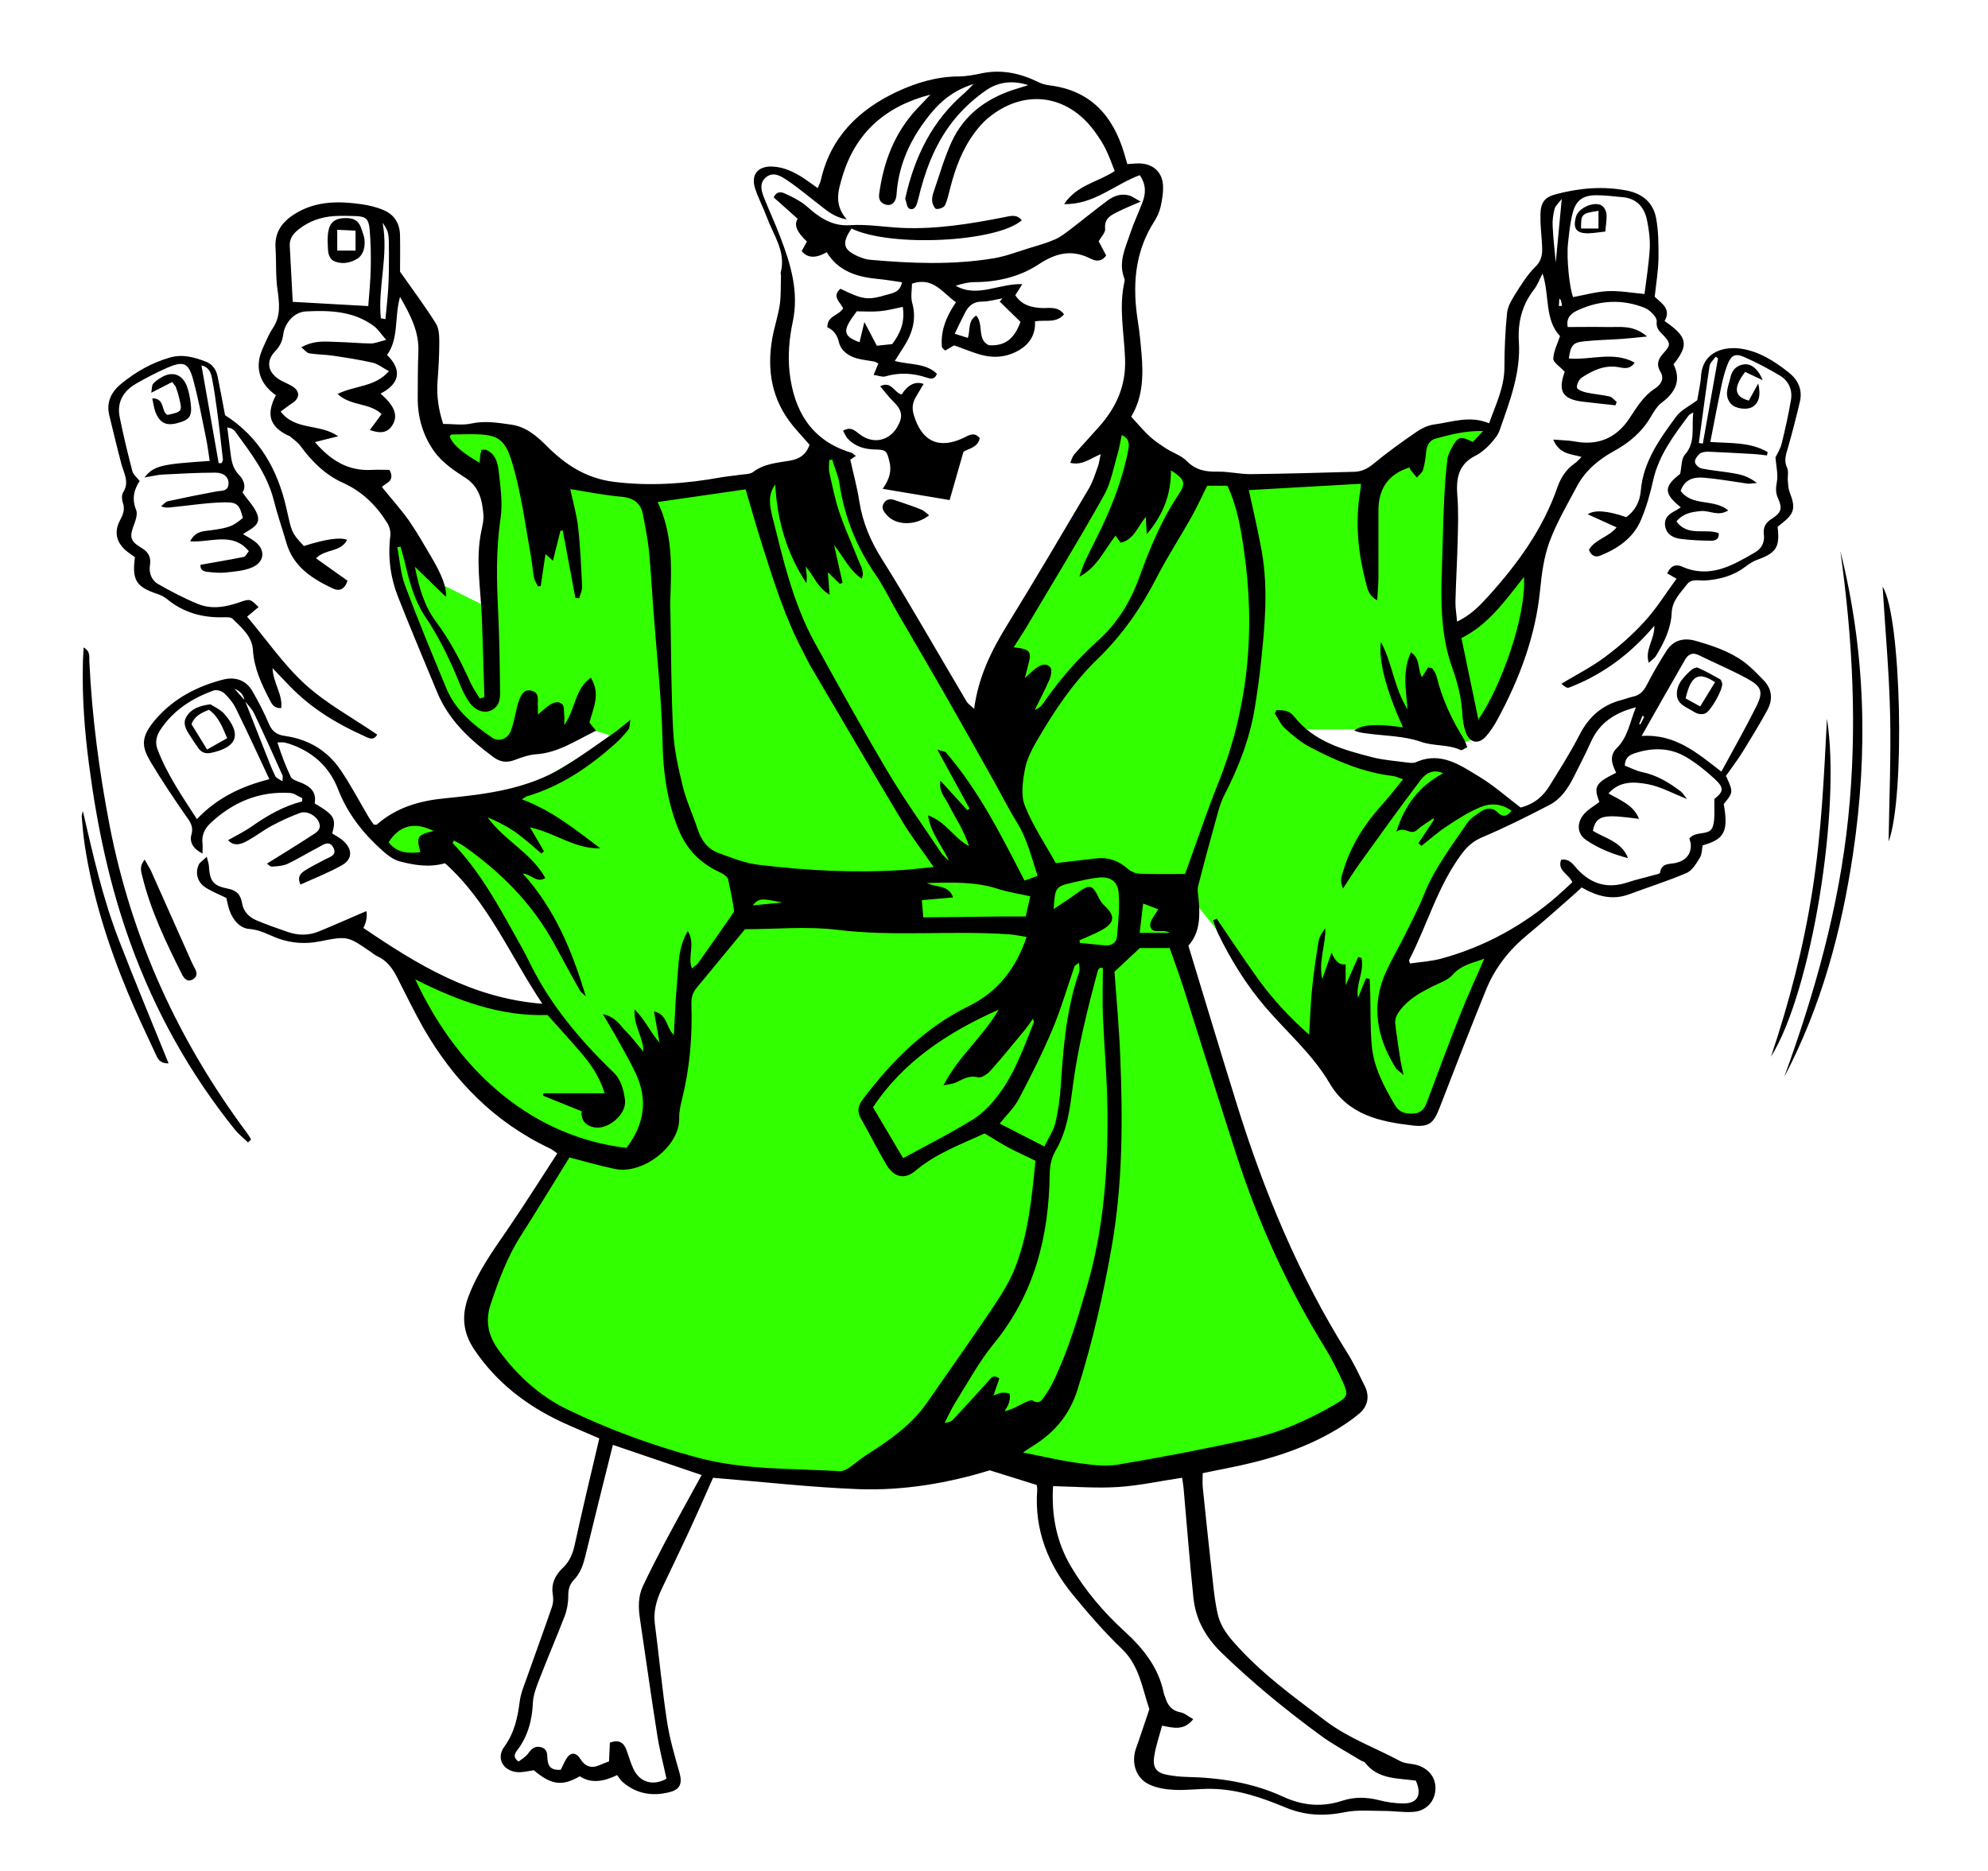
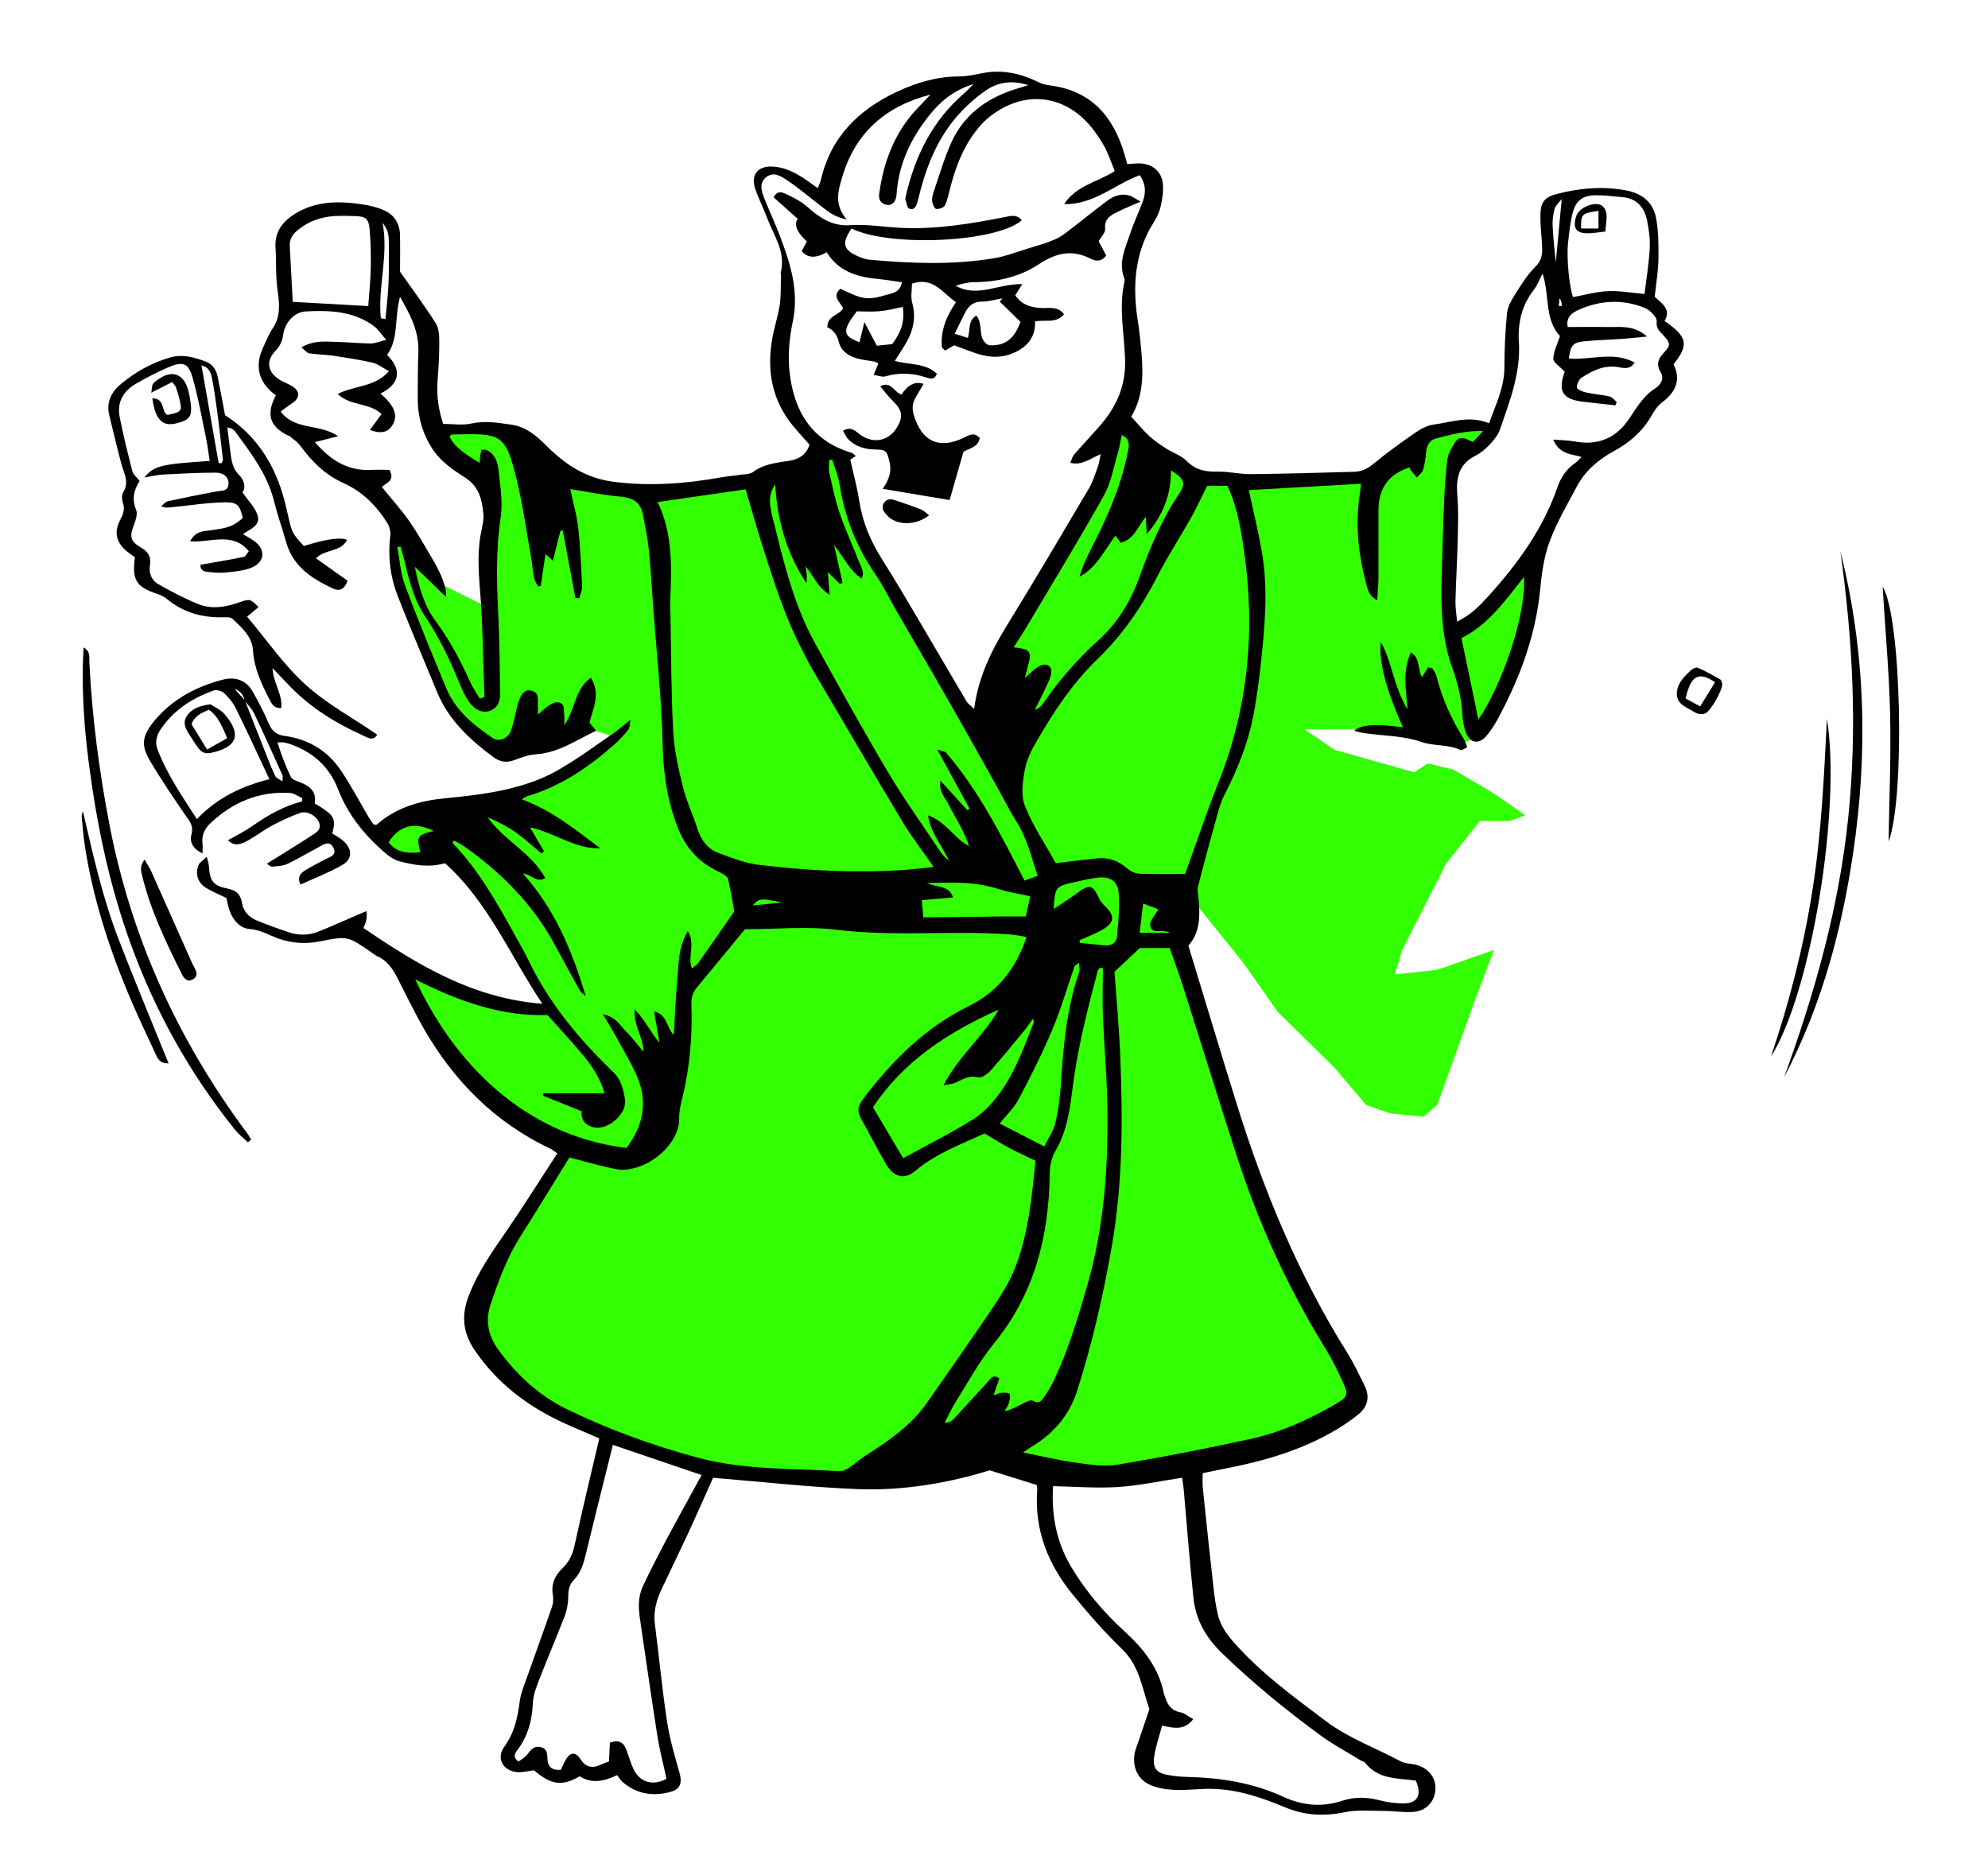
<svg xmlns="http://www.w3.org/2000/svg" width="390" height="367" viewBox="0 0 390 367" fill="none">
  <path d="M87.516 87.301L86.663 83.73L91.46 84.263L98.122 83.73L103.665 86.395L112.192 93.323L127.062 96.947L145.343 94.229L147.368 93.323L150.992 92.311L159.68 90.072L161.492 87.887L165.116 89.273L166.608 96.095L169.753 107.021L173.324 113.47L183.77 131.111L191.818 142.57L192.404 136.654L197.734 124.289L210.951 103.396L217.507 90.072L218.147 83.517H221.291L229.712 91.405L235.628 94.229L243.676 94.869L268.725 92.684L272.883 90.072L278.852 85.009L285.621 83.517H292.176L289.938 86.768L286.154 90.552L285.141 97.587L283.649 110.858L284.235 124.555L292.176 118.373L299.957 110.325V124.555L293.082 141.077L290.79 144.328L286.74 145.874L271.923 143.103H255.934L261.797 147.1L277.413 151.524L280.078 149.765L285.141 150.991L293.082 155.681L299.211 159.944L296.173 161.064H290.311L283.649 169.485L275.068 186.38L273.629 191.177L281.943 190.27L293.082 186.38L289.405 196.08L281.943 216.759L279.225 219.104L272.669 218.411L267.979 216.759L261.797 209.457L250.711 198.585L243.942 188.938L233.869 176.413L232.483 182.489V186.38L245.221 231.736L265.474 271.495L264.355 275.332L259.558 279.809L247.567 284.233L221.664 288.923H205.249L193.417 285.406L170.766 289.403L142.678 288.87L130.366 285.406L114.217 279.703L99.881 271.548L93.965 261.315V252.521L111.339 224.7L103.558 219.797L95.617 215.107L84.105 199.651L77.549 188.938L83.092 191.283L99.987 196.719L107.928 198.105L103.558 191.283L97.376 178.865L90.021 169.538L85.757 167.992H78.935L74.191 164.741L75.471 162.823L81.227 158.665H90.021L102.652 155.148L120.4 144.488L116.243 143.209L104.784 145.501L97.376 146.887L91.46 143.209L86.663 134.895L81.227 123.276L77.176 109.046V106.061H78.935L85.757 114.216L94.977 118.799L96.256 109.046V95.349L87.516 87.301Z" fill="#32FF00" />
  <path d="M203.405 291.343C200.496 290.438 197.636 289.557 194.164 288.457C186.243 290.903 177.369 292.493 168.347 292.15C158.911 291.783 149.498 290.707 139.89 289.924C138.35 293.373 136.688 297.164 134.927 300.956C133.24 304.6 131.48 308.196 129.769 311.816C128.766 313.969 128.155 316.17 128.473 318.616C129.304 325 129.891 331.433 130.869 337.817C131.382 341.168 132.36 344.47 133.289 347.748C133.876 349.802 133.485 351.025 131.48 351.564C128.082 352.469 124.904 351.979 122.166 349.631C121.726 349.264 121.432 348.726 121.065 348.261C118.45 349.509 116.029 349.974 113.731 348.482C110.26 350.512 108.108 350.169 104.734 347.307C103.61 347.454 102.559 347.748 101.507 347.674C98.696 347.454 97.278 344.959 98.916 342.709C100.921 339.969 101.556 336.936 101.972 333.708C102.192 332.093 102.876 330.528 103.414 328.987C105.028 324.388 106.715 319.814 108.304 315.192C108.548 314.482 108.573 313.626 108.45 312.868C108.084 310.691 108.939 309.003 110.406 307.609C111.751 306.337 112.362 304.82 112.753 303.035C114.245 296.186 115.883 289.362 117.569 282.195C115.345 281.217 112.753 280.165 110.211 278.991C103.267 275.738 97.376 271.212 93.048 264.779C90.799 261.428 90.481 258.053 91.948 254.237C93.757 249.516 96.618 245.481 99.454 241.371C102.827 236.455 105.981 231.416 109.331 226.279C108.719 225.864 108.377 225.546 107.961 225.35C97.058 220.213 89.014 212.044 83.074 201.697C81.24 198.468 79.626 195.117 77.94 191.815C77.035 190.054 75.959 188.464 74.028 187.608C73.588 187.413 73.221 187.07 72.806 186.801C68.234 183.646 68.209 183.597 62.684 184.697C59.922 185.236 57.257 185.064 54.617 184.135C52.734 183.45 51.072 182.398 48.92 182.251C47.087 182.129 45.693 180.515 45.033 178.631C44.74 177.8 44.593 176.944 44.397 176.161C43.004 175.476 41.537 174.913 40.266 174.082C38.725 173.054 38.261 171.293 38.97 169.679C39.19 169.165 39.826 168.823 40.559 168.089C40.779 168.97 40.95 169.385 40.975 169.826C41.146 172.737 41.708 173.739 44.544 174.302C46.426 174.669 47.209 175.476 47.502 177.262C47.747 178.778 48.847 179.928 50.216 180.515C52.27 181.395 54.397 182.129 56.523 182.863C58.528 183.548 60.582 183.548 62.538 182.741C65.325 181.615 68.063 180.368 70.825 179.194C71.168 179.047 71.51 178.9 71.877 178.754C72.072 179.765 71.877 180.865 71.29 182.056C81.827 189.198 92.559 195.851 106.397 196.927C99.992 187.339 95.738 176.895 87.303 169.361C84.149 170.242 81.264 169.728 78.429 168.994C77.182 168.676 75.984 167.747 75.006 166.866C71.241 163.515 68.161 159.602 66.327 154.856C64.567 150.331 61.315 147.494 56.841 145.953C56.474 145.831 56.083 145.733 55.717 145.659C55.448 145.61 55.154 145.659 54.421 145.659C55.203 148.081 56.035 150.307 57.061 152.435C57.306 152.924 58.112 153.193 58.699 153.413C60.704 154.147 62.171 155.248 61.731 157.62C65.618 159.919 65.985 160.555 65.178 163.515C65.862 163.955 66.645 164.347 67.28 164.909C69.163 166.548 69.212 168.529 67.109 169.728C64.542 171.196 61.731 172.272 58.944 173.544C58.235 171.978 59.041 171.293 59.799 170.804C61.022 169.997 62.366 169.385 63.638 168.676C64.616 168.138 66.229 167.845 65.374 166.255C64.542 164.738 63.295 165.814 62.342 166.304C60.337 167.331 58.43 168.529 56.401 169.483C55.472 169.899 54.348 169.948 53.321 170.021C52.978 170.021 52.587 169.581 52.367 169.434C55.35 167.575 58.235 165.814 61.046 163.98C61.975 163.368 63.222 162.781 62.538 161.24C61.975 159.993 60.215 159.014 58.895 159.479C56.988 160.164 55.105 161.045 53.321 161.999C51.683 162.879 50.216 164.029 48.578 164.934C47.282 165.668 45.913 166.108 44.74 164.836C46.378 163.906 47.967 163.124 49.409 162.121C52.441 159.993 55.619 158.158 59.262 157.229C59.262 157.009 59.286 156.813 59.31 156.593C58.504 156.25 57.697 155.615 56.89 155.566C50.778 155.199 45.62 157.4 41.219 161.558C40.095 162.635 39.532 163.931 39.728 165.521C39.801 166.059 39.728 166.597 39.728 167.453C37.894 166.548 37.136 165.203 37.552 163.76C38.041 162.023 37.185 161.069 36.33 159.871C34.007 156.495 31.709 153.095 29.607 149.573C27.822 146.564 27.431 144.705 30.56 141.085C34.056 137.049 38.628 134.652 43.762 133.331C46.158 132.72 48.285 133.429 49.556 135.655C50.705 137.685 51.805 139.764 52.71 141.917C53.345 143.458 54.25 144.167 55.912 144.387C60.484 145.023 64.225 147.249 66.816 151.065C68.845 154.049 70.532 157.278 72.366 160.384C72.659 160.873 73.026 161.338 73.319 161.778C73.588 161.778 73.808 161.852 73.906 161.778C77.744 158.427 82.243 157.107 87.279 156.617C95.322 155.835 103.439 154.832 110.553 150.478C113.976 148.399 117.203 146.026 120.479 143.751C121.432 143.091 122.288 142.308 123.681 141.208C123.486 142.235 123.535 142.822 123.266 143.14C122.483 144.118 121.628 145.072 120.674 145.928C115.589 150.453 110.064 154.245 103.439 156.202C103.194 156.275 102.999 156.446 102.363 156.813C108.377 159.039 112.973 162.83 117.765 166.426C112.778 166.597 108.89 163.368 103.976 162.317C104.979 164.029 105.835 165.521 106.715 167.013C106.543 167.16 106.397 167.306 106.226 167.453C104.588 166.083 102.999 164.616 101.263 163.368C99.551 162.145 97.644 161.191 95.664 160.335C98.843 164.86 104.221 167.257 106.984 172.272C105.199 173.299 104.319 171.538 102.559 171.367C108.964 178.46 112.264 186.728 114.929 195.46C114.513 195.068 114 194.751 113.731 194.261C111.995 191.204 110.333 188.097 108.646 185.015C104.368 177.213 98.256 171.122 91.044 166.034C90.432 165.594 89.724 165.276 89.039 164.885C88.917 165.154 88.77 165.374 88.794 165.399C93.806 170.584 97.302 176.797 100.774 183.034C101.825 184.918 102.901 186.777 103.83 188.709C107.864 197.001 113.682 203.947 120.259 210.283C121.897 211.848 122.312 213.78 122.606 215.737C123.021 218.599 119.207 221.828 116.396 221.143C114.782 220.751 113.951 219.7 114.098 218.012C111.531 216.985 109.013 215.957 106.519 214.954C106.543 214.808 106.568 214.636 106.592 214.49H118.621C117.569 211.09 115.785 208.595 113.756 206.271C111.726 203.899 109.599 201.599 107.399 199.129C98.256 199.447 89.797 196.365 81.46 192.133C90.237 211.016 105.101 223.124 122.899 225.203C126.322 220.727 127.177 215.884 124.757 210.674C123.657 208.301 122.312 206.027 121.041 203.703C120.259 202.284 119.403 200.914 118.278 198.982C120.845 199.496 121.628 201.183 122.777 202.309C123.95 203.458 124.928 204.804 126.224 206.32C126.224 203.409 124.219 201.257 124.513 198.028C126.664 200.205 127.617 202.578 129.378 204.535C129.035 202.578 128.693 200.596 128.302 198.444C130.967 198.982 130.649 201.599 132.189 203.042C132.409 199.447 132.507 196.096 132.825 192.769C133.143 189.467 132.947 186.018 134.927 182.667C136.492 185.187 134.83 187.608 135.734 190.005C136.174 189.614 136.663 189.345 136.956 188.953C139.157 185.847 141.333 182.716 143.508 179.585C143.728 179.267 144.046 178.876 143.997 178.558C143.68 176.528 143.288 174.522 142.848 172.516C142.751 172.125 142.286 171.758 141.895 171.514C141.333 171.147 140.673 170.902 140.086 170.56C136.614 168.676 134.341 165.986 132.874 162.145C130.845 156.838 130.111 151.53 129.989 145.879C129.793 136.903 128.791 127.95 128.131 118.998C127.862 115.304 127.666 111.587 127.3 107.918C127.055 105.594 126.566 103.295 126.151 101.02C125.711 98.696 124.317 97.669 121.897 97.449C118.621 97.18 115.345 96.495 111.873 95.957C112.386 98.378 113.12 100.873 113.413 103.417C113.853 107.282 114 111.195 114.196 115.084C114.22 115.843 113.829 116.601 113.633 117.359L112.875 117.31C112.044 112.907 111.237 108.48 110.406 104.077C110.26 104.077 110.088 104.102 109.942 104.126C109.477 106.01 108.988 107.918 108.475 109.997C107.864 109.459 107.521 109.141 107.008 108.7C106.69 110.853 106.397 112.907 106.079 114.962C105.908 114.986 105.737 115.011 105.566 115.06C105.297 114.522 104.905 114.008 104.783 113.421C104.514 111.978 104.392 110.51 104.148 109.067C103.243 104.053 102.559 99.014 101.361 94.073C99.087 84.827 98.231 85.047 88.672 85.243C88.525 85.243 88.354 85.439 88.208 85.537C88.648 87.053 90.612 88.806 94.1 90.796C94.148 90.257 94.148 89.842 94.197 89.45C94.246 89.083 94.344 88.716 94.442 88.252C94.809 88.252 95.102 88.178 95.346 88.252C97.156 88.986 97.62 90.722 97.816 92.312C98.158 95.394 98.647 98.598 98.207 101.631C97.278 107.869 97.424 114.057 97.742 120.294C97.987 125.48 98.036 130.665 98.109 135.851C98.133 137.392 97.791 138.811 96.153 139.446C94.858 139.96 93.219 139.373 92.095 137.808C91.361 136.805 90.799 135.631 90.31 134.457C88.403 129.736 86.252 125.186 83.391 120.93C81.142 117.579 80.189 113.617 79.26 109.703C79.064 108.871 78.795 108.064 78.575 107.233L77.94 107.355C78.429 109.874 78.575 112.516 79.48 114.889C81.998 121.664 84.785 128.342 87.548 135.019C89.357 139.373 92.853 142.21 96.593 144.754C97.865 145.61 99.576 144.95 100.163 143.507C100.456 142.797 100.652 142.015 100.847 141.257C101.116 140.205 101.287 139.153 101.581 138.126C102.216 135.998 102.925 135.239 104.148 135.484C105.981 135.851 105.394 137.367 105.517 138.566C105.541 138.957 105.517 139.324 105.517 140.18C106.299 139.52 106.837 139.055 107.375 138.639C108.255 137.954 109.379 137.343 110.284 138.15C110.749 138.566 110.602 139.716 110.7 140.523C110.748 140.865 110.7 141.232 110.7 142.259C112.924 139.08 112.729 135.19 115.907 132.965C117.887 136.144 116.347 138.957 115.638 141.77C116.005 142.235 116.396 142.7 116.934 143.36C112.973 145.268 109.526 147.689 105.15 147.983C103.732 148.081 102.29 148.595 100.945 149.108C99.405 149.695 98.085 149.5 96.813 148.546C92.217 145.146 88.061 141.33 85.787 135.875C83.22 129.638 80.58 123.45 78.111 117.163C76.595 113.323 76.057 109.287 76.571 105.129C76.668 104.346 76.424 103.344 76.008 102.659C73.857 99.185 71.07 96.421 67.256 94.709C63.784 93.144 61.169 90.526 58.944 87.493C58.406 86.76 57.599 86.222 56.89 85.61C56.743 85.488 56.523 85.463 56.352 85.365C52.905 83.629 52.172 81.256 54.128 77.538C51.683 75.826 50.314 73.453 50.876 70.371C51.12 69.075 51.781 67.852 52.318 66.629C52.661 65.846 53.076 65.064 53.541 64.354C55.105 61.982 54.812 59.511 54.445 56.87C54.054 54.179 54.225 51.415 54.054 48.675C53.834 45.545 55.35 43.514 57.868 41.949C61.951 39.405 66.4 39.43 70.923 40.066C72.439 40.286 74.004 40.653 75.397 41.288C77.451 42.194 78.453 43.979 78.478 46.229C78.526 48.871 78.478 51.513 78.478 53.298C81.142 57.09 83.465 60.196 85.518 63.474C86.13 64.452 86.178 65.92 86.178 67.167C86.178 69.711 86.032 72.255 85.836 74.774C85.616 77.636 86.032 80.4 86.936 83.164C88.843 83.164 90.726 83.482 92.462 83.091C95.151 82.504 97.718 82.944 100.285 83.311C103.121 83.702 105.223 85.463 107.204 87.445C110.895 91.162 114.978 93.853 120.479 94.538C127.569 95.418 134.487 94.905 141.43 93.657C142.677 93.437 143.949 93.339 145.195 93.144C146.051 93.021 147.102 93.07 147.738 92.606C149.889 90.967 152.456 90.796 154.926 90.38C156.857 90.062 158.177 89.157 158.813 87.249C157.713 86.001 156.588 84.778 155.537 83.507C151.405 78.468 150.403 72.646 151.503 66.385C151.894 64.183 152.627 62.031 152.97 59.805C153.239 57.921 153.141 55.965 153.214 54.032C153.214 53.837 153.116 53.616 153.165 53.445C154.217 49.36 151.747 46.156 150.452 42.658C149.743 40.726 148.765 38.916 148.129 36.959C147.273 34.269 148.667 32.556 151.527 32.679C153.85 32.776 155.855 33.779 157.761 35.027C158.642 35.614 159.473 36.25 160.426 36.91C160.695 36.225 160.915 35.785 161.037 35.32C162.944 26.906 168.421 21.549 175.951 18.003C179.789 16.217 183.774 15.018 188.077 14.994C189.617 14.994 191.182 14.676 192.697 14.358C196.609 13.575 200.227 14.407 203.723 16.119C204.408 16.462 205.19 16.657 205.948 16.755C213.967 17.758 218.343 22.723 220.543 30.086C220.739 30.746 220.91 31.407 221.154 32.189C222.01 32.141 222.866 32.043 223.721 32.067C226.215 32.189 227.975 33.755 228.147 36.25C228.244 37.668 228 39.16 227.682 40.555C227.462 41.582 226.973 42.609 226.411 43.49C222.499 49.629 222.132 56.307 223.257 63.254C223.575 65.284 223.77 67.314 223.942 69.369C224.308 73.698 224.21 77.978 221.912 81.745C223.208 83.14 224.308 84.485 225.555 85.635C226.557 86.54 227.706 87.298 228.831 88.032C230.151 88.863 231.765 89.377 232.816 90.453C234.576 92.239 236.508 92.581 238.855 92.532C240.982 92.483 243.133 93.021 245.26 93.021C252.081 92.948 258.926 92.752 265.747 92.557C267.141 92.508 268.29 91.945 269.414 91.016C272.104 88.79 274.964 86.735 277.849 84.754C278.876 84.045 280.098 83.457 281.296 83.286C284.816 82.822 288.312 81.452 292.126 83.042C293.471 79.275 295.158 75.899 295.133 71.937C295.133 68.439 295.304 64.917 295.647 61.444C295.769 60.245 296.429 59.022 297.089 57.97C298.336 55.989 299.583 53.934 301.221 52.32C302.712 50.852 302.59 49.311 302.492 47.624C302.37 45.765 302.15 43.93 302.199 42.071C302.248 39.674 303.03 38.671 305.304 38.084C309.875 36.886 314.496 36.47 319.214 37.399C322.246 38.011 324.275 39.772 324.862 42.658C325.375 45.3 325.375 48.088 325.351 50.803C325.302 53.225 324.886 55.671 324.617 58.215C325.913 59.487 327.942 60.587 326.549 62.984C331.023 66.042 331.389 67.632 328.309 71.472C329.849 74.579 328.7 76.976 326.011 78.981C325.106 79.666 324.471 80.718 323.884 81.721C322.099 84.778 319.63 86.858 316.501 88.57C313.665 90.111 311.024 92.312 309.411 95.321C307.479 98.941 305.377 102.512 303.959 106.352C302.859 109.336 302.443 112.614 302.125 115.818C301.221 124.844 298.116 133.087 293.862 140.987C293.226 142.186 292.469 143.36 291.588 144.387C290.122 146.124 288.337 145.806 287.555 143.678C287.163 142.602 286.968 141.403 286.894 140.254C286.723 137.098 286.014 134.09 284.939 131.13C282.592 124.648 282.641 117.897 282.885 111.146C283.032 106.866 283.105 102.561 283.301 98.28C283.423 95.565 283.618 92.85 283.936 90.135C284.034 89.303 284.474 88.472 284.89 87.689C286.039 85.61 286.552 85.512 288.948 86.711C289.461 86.148 290.024 85.561 290.953 84.558C287.359 84.485 284.474 85.292 281.614 86.05C280.367 86.393 279.878 87.493 279.756 88.79C279.658 89.964 279.487 91.138 279.145 92.239C278.973 92.777 278.362 93.193 277.947 93.682C277.555 93.193 277.14 92.728 276.749 92.239C276.626 92.092 276.602 91.872 276.529 91.701C272.372 92.997 270.392 95.883 270.417 100.188C270.417 104.591 270.417 108.994 270.417 113.397C270.417 114.717 270.27 116.038 270.172 117.775C268.51 116.87 268.29 115.622 267.996 114.473C266.432 108.553 265.82 102.585 266.823 96.495C266.921 95.932 266.945 95.37 266.994 94.905C259.513 95.321 252.179 95.737 244.991 96.152C245.822 100.017 246.8 104.077 247.534 108.211C248.854 115.72 248.096 123.229 247.289 130.714C246.996 133.429 246.605 136.144 246.165 138.835C245.187 144.877 243.011 150.502 240.224 155.908C239.564 157.18 239.124 158.623 238.757 160.017C237.486 164.616 236.214 169.239 235.041 173.862C234.845 174.644 235.065 175.549 235.139 176.381C235.456 179.757 235.408 183.01 233.134 185.529C236.337 196.022 239.441 206.393 242.668 216.74C247.974 233.789 254.77 250.177 264.28 265.366C265.576 267.421 266.603 269.647 267.703 271.848C268.754 273.952 268.363 275.909 266.578 277.401C265.234 278.526 263.767 279.504 262.276 280.409C255.479 284.494 247.998 286.647 240.273 288.139C238.855 288.408 237.437 288.726 235.945 289.019C235.945 289.998 235.872 290.854 235.945 291.71C236.63 298.412 237.339 305.114 238.097 311.792C238.268 313.333 238.512 314.898 238.83 316.415C239.27 318.567 240.395 320.304 241.862 321.991C247.167 328.106 253.67 332.803 260.051 337.621C264.549 341.021 269.83 342.905 274.719 345.522C275.697 346.06 277.018 345.962 278.118 346.329C280.562 347.112 281.858 349.093 281.565 351.441C281.296 353.643 279.633 355.33 277.213 355.477C275.282 355.599 273.326 355.281 271.37 355.281C268.852 355.281 266.261 355.037 263.84 355.526C259.782 356.358 256.017 356.211 252.105 354.572C247.509 352.664 242.766 351.025 237.706 350.952C235.261 350.903 232.816 351.27 230.396 351.148C228.684 351.074 226.851 350.781 225.359 350.047C222.866 348.824 221.961 345.987 222.768 343.272C222.939 342.709 223.184 342.171 223.355 341.608C224.064 339.505 224.773 337.426 225.482 335.322C224.064 331.213 223.55 326.81 220.103 323.508C216.656 320.206 213.502 316.561 210.471 312.868C205.606 306.924 202.892 300.149 203.479 292.297C203.503 291.93 203.405 291.539 203.357 291.221L203.405 291.343ZM47.967 137.465C47.82 136.218 47.013 135.557 45.986 135.117C46.671 135.875 47.355 136.634 48.04 137.416C49.434 140.939 50.803 144.461 52.196 147.959C52.758 149.402 53.321 150.869 54.005 152.264C54.201 152.655 54.763 152.851 55.423 153.291C55.423 152.63 55.521 152.337 55.423 152.117C53.59 148.032 51.756 143.947 49.825 139.911C49.385 139.006 48.602 138.272 47.991 137.465H47.967ZM181.134 179.977C186.292 179.928 191.426 179.854 196.585 179.805C198.1 179.805 199.616 179.805 201.23 179.805C201.572 178.24 201.865 176.993 202.11 175.843C199.836 175.329 197.807 175.036 195.9 174.424C191.45 172.957 186.928 173.103 181.843 173.25C183.823 174.204 186.072 173.544 186.977 176.063C184.752 176.259 182.772 176.43 180.84 176.601C180.962 177.922 181.036 178.949 181.134 180.001V179.977ZM111.751 227.013C108.524 232.199 105.394 237.384 102.143 242.496C99.478 246.655 97.816 251.229 96.251 255.876C95.126 259.227 95.811 262.187 97.889 264.975C101.434 269.769 105.737 273.781 111.066 276.398C119.33 280.434 127.96 283.565 136.834 285.962C145.978 288.432 155.415 288.065 164.778 288.628C165.365 288.652 166.074 288.286 166.587 287.943C167.712 287.185 168.714 286.255 169.839 285.546C174.386 282.635 178.811 279.627 181.94 275.077C186.17 268.962 190.473 262.921 194.604 256.781C196.34 254.188 198.051 251.522 199.176 248.636C201.767 241.958 202.428 234.84 203.136 227.723C201.327 226.842 199.64 226.084 198.002 225.228C196.413 224.372 194.873 223.393 193.162 222.366C188.615 224.469 183.652 226.255 179.544 229.728C177.442 231.489 175.339 230.951 173.897 228.505C172.161 225.57 170.621 222.488 168.934 219.528C168.078 218.036 168.298 216.936 169.35 215.566C175.022 208.081 181.549 201.55 190.081 197.368C195.851 194.53 199.323 189.932 201.401 183.817C200.227 183.646 199.078 183.377 197.929 183.303C186.732 182.521 175.486 183.792 164.265 182.423C158.324 181.689 152.212 182.3 146.149 182.3C142.873 186.263 139.792 190.03 136.663 193.797C135.881 194.751 135.587 195.753 135.636 197.025C135.856 203.312 135.318 209.524 133.803 215.639C133.485 216.862 133.216 218.159 133.24 219.382C133.412 224.812 126.126 230.487 120.65 229.337C117.692 228.725 114.782 227.869 111.751 227.087V227.013ZM166.245 43.074C163.702 42.634 162.333 41.411 160.915 40.31C158.739 38.647 156.661 36.861 154.388 35.345C153.239 34.587 151.772 33.608 150.329 34.733C148.814 35.956 149.4 37.571 149.987 39.038C150.965 41.484 152.09 43.881 153.019 46.352C155.097 51.757 156.784 57.188 155.512 63.18C154.828 66.385 154.534 69.833 154.901 73.087C155.757 80.571 159.155 86.442 166.929 88.79C167.272 88.888 167.541 89.206 167.907 89.45C167.418 89.768 167.052 90.037 166.807 90.184C167.418 92.948 168.152 95.59 168.567 98.28C169.203 102.438 170.768 106.132 172.992 109.654C175.706 113.935 178.273 118.337 180.865 122.716C183.798 127.681 186.683 132.671 189.617 137.612C189.91 138.101 190.448 138.444 191.108 139.055C191.939 132.72 194.555 127.534 197.66 122.496C203.088 113.69 208.344 104.762 213.6 95.859C214.382 94.538 214.847 92.997 215.385 91.529C215.629 90.844 215.703 90.111 215.923 89.108C213.82 89.988 212.231 91.383 209.957 90.796C210.226 90.184 210.373 89.597 210.715 89.181C212.304 87.347 213.991 85.561 215.605 83.727C218.979 79.935 220.91 75.704 220.714 70.445C220.543 65.406 219.443 60.343 220.592 55.28C220.641 55.084 220.666 54.864 220.592 54.693C219.296 51.464 220.812 48.578 221.766 45.667C222.45 43.637 223.379 41.68 224.137 39.674C224.773 37.962 224.895 36.274 223.599 34.366C218.71 36.152 214.578 40.188 208.759 40.041C211.204 36.323 215.36 35.736 218.685 33.559C218.099 32.092 217.585 30.624 216.901 29.23C216.289 28.007 215.532 26.857 214.725 25.756C209.322 18.394 200.765 17.367 193.773 23.213C192.82 24.02 191.964 24.998 191.206 26.026C188.761 29.303 187.392 33.045 186.39 36.959C186.096 38.084 185.876 39.258 185.363 40.31C185.143 40.726 184.263 41.044 183.701 40.995C183.383 40.995 182.992 40.163 182.894 39.674C182.796 39.136 182.894 38.476 183.065 37.938C184.238 34.538 185.216 31.04 186.708 27.787C189.079 22.65 193.333 19.446 198.663 17.66C199.567 17.367 200.496 17.073 201.719 16.706C198.565 15.679 195.778 16.095 193.382 17.758C191.402 19.128 189.544 20.791 187.93 22.601C184.238 26.784 182.063 31.798 180.62 37.155C180.4 38.011 180.205 38.867 179.96 39.699C179.74 40.53 179.251 41.337 178.371 40.922C177.906 40.702 177.833 39.674 177.589 39.014C177.564 38.94 177.613 38.818 177.638 38.72C179.447 30.697 182.894 23.628 189.275 18.198C189.715 17.807 190.106 17.367 190.986 16.486C186.341 17.929 183.652 20.718 181.329 23.898C178.2 28.154 176.22 32.874 175.877 38.207C175.779 39.65 174.924 40.408 173.921 40.188C172.797 39.919 172.308 39.185 172.479 38.011C173.335 31.774 175.462 26.099 179.813 21.427C180.718 20.473 181.622 19.519 182.527 18.565C173.775 20.816 167.81 26.001 165.242 34.684C164.46 37.35 163.531 40.114 166.147 43.099L166.245 43.074ZM200.667 284.959C204.628 285.742 207.855 286.524 211.106 286.965C213.796 287.332 216.607 287.796 219.223 287.356C227.878 285.913 236.508 284.225 245.064 282.366C251.103 281.07 256.75 278.55 262.08 275.42C264.403 274.05 264.549 273.61 263.449 271.164C262.398 268.864 261.273 266.565 259.929 264.413C252.619 252.549 246.874 239.953 242.595 226.695C239.05 215.737 235.652 204.73 232.156 193.748C231.325 191.179 230.396 188.636 229.467 185.994H223.599C221.912 187.584 220.445 188.929 218.636 190.641C219.003 195.851 219.541 201.477 219.761 207.127C220.274 219.651 220.274 232.15 218.099 244.551C216.436 254.09 214.285 263.508 211.351 272.729C209.86 277.45 206.975 280.948 202.843 283.54C202.281 283.883 201.743 284.25 200.618 285.008L200.667 284.959ZM129.011 98.5C132.018 104.689 131.749 111.317 131.48 117.971C131.456 118.851 131.505 119.732 131.529 120.612C131.676 128.244 131.651 135.875 132.067 143.482C132.263 147.151 133.094 150.82 133.974 154.392C134.683 157.229 135.954 159.895 136.859 162.683C137.568 164.86 138.839 166.573 140.966 167.355C143.508 168.285 146.1 169.337 148.765 169.655C158.055 170.78 167.418 171.293 176.782 170.706C178.835 170.584 180.889 170.315 183.163 170.095C180.987 166.939 178.884 164.249 177.124 161.338C171.037 151.212 165.096 141.012 159.082 130.812C158.544 129.883 158.079 128.904 157.59 127.95C154.045 121.273 151.796 114.081 149.523 106.939C148.349 103.27 147.322 99.528 146.271 96.005C140.55 96.837 134.878 97.644 128.987 98.5H129.011ZM232.498 171.44C234.699 165.374 236.63 159.553 238.904 153.853C244.893 138.957 246.336 123.596 244.013 107.82C243.402 103.588 242.693 99.356 240.786 95.296H236.825C235.701 97.522 234.796 99.552 233.696 101.509C231.496 105.423 229.027 109.189 226.973 113.201C223.917 119.169 220.177 124.575 215.336 129.271C210.52 133.919 206.804 139.471 203.479 145.219C202.452 146.98 201.45 148.888 201.083 150.845C200.643 153.193 200.227 155.932 201.034 158.012C202.574 161.95 205.019 165.545 207.121 169.337C209.664 169.043 212.378 168.701 215.067 168.407C217.438 168.138 219.468 168.872 221.252 170.462C221.839 170.975 222.744 171.367 223.526 171.416C226.435 171.514 229.344 171.465 232.474 171.465L232.498 171.44ZM231.863 289.924C227.584 290.56 223.477 291.465 219.345 291.734C215.14 292.003 210.886 291.661 206.584 291.563C206.241 297.336 207.268 302.595 210.177 307.462C213.013 312.207 216.558 316.341 220.617 320.059C224.284 323.41 227.315 327.177 228.318 332.216C228.367 332.509 228.513 332.754 228.611 333.047C229.076 334.539 229.833 335.616 231.569 335.934C232.4 336.08 233.134 336.765 234.087 337.279C232.254 339.603 230.2 338.991 227.975 338.551C227.413 340.654 226.729 342.587 226.435 344.568C226.068 346.867 226.9 347.846 229.149 348.237C230.298 348.433 231.471 348.579 232.645 348.604C239.246 348.751 245.7 349.705 251.714 352.493C255.552 354.254 259.342 354.597 263.351 353.276C265.723 352.493 268.143 352.566 270.563 353.178C272.055 353.569 273.644 353.789 275.184 353.814C278.069 353.863 279.022 352.199 277.751 349.338C274.231 348.824 270.343 349.166 267.776 345.791C267.63 345.595 267.238 345.546 266.994 345.4C264.329 343.761 261.542 342.293 259.048 340.459C252.276 335.493 245.773 330.185 239.71 324.315C236.483 321.184 234.552 317.711 234.112 313.381C233.378 306.288 232.841 299.195 232.205 292.101C232.156 291.441 232.034 290.78 231.887 289.875L231.863 289.924ZM119.672 341.877C121.432 341.241 122.361 341.877 122.875 343.272C123.364 344.543 123.706 345.889 124.293 347.112C125.564 349.729 128.155 350.414 130.747 348.971C130.136 346.084 129.378 343.272 128.938 340.41C127.74 332.803 126.664 325.171 125.539 317.564C125.222 315.412 125.173 313.235 126.102 311.229C127.471 308.318 128.938 305.456 130.429 302.619C132.8 298.167 135.27 293.74 137.641 289.386C131.749 287.38 126.077 285.448 120.234 283.467C118.401 290.805 116.616 297.898 114.905 304.992C114.465 306.826 113.927 308.563 112.582 309.957C111.726 310.838 111.457 311.889 111.482 313.161C111.482 314.458 111.237 315.852 110.773 317.075C109.159 321.258 107.375 325.391 105.761 329.574C105.199 331.017 104.612 332.558 104.539 334.075C104.392 337.499 103.561 340.605 101.483 343.369C101.067 343.908 100.48 344.715 101.727 345.595C102.29 345.155 103.047 344.739 103.536 344.103C104.221 343.174 104.857 342.44 106.152 342.782C107.399 343.125 107.35 344.152 107.399 345.131C107.497 346.696 108.328 347.356 110.015 347.21C110.357 346.525 110.651 345.815 111.042 345.155C111.898 343.687 112.973 343.687 113.902 345.155C114.831 346.623 116.086 346.998 117.667 346.28C118.278 346.011 118.89 345.791 119.476 345.571C119.525 344.25 119.599 343.003 119.647 341.853L119.672 341.877ZM304.815 86.246C306.55 86.393 307.773 86.393 308.946 86.613C313.494 87.469 317.038 85.953 319.581 82.186C321.048 80.009 322.344 77.734 324.642 76.242C325.766 75.532 326.573 74.334 325.766 72.989C324.813 71.399 325.351 70.323 326.475 69.124C327.747 67.73 327.698 67.314 326.451 65.92C325.717 65.088 324.837 64.599 325.008 63.058C325.106 62.251 323.688 60.832 322.686 60.416C318.334 58.655 313.885 58.875 309.606 60.832C308.433 61.37 307.162 62.177 307.553 64.159C310.095 64.159 312.638 64.11 315.156 64.159C317.674 64.232 320.339 63.62 323.126 66.018C321.097 66.213 319.703 66.385 318.285 66.482C315.767 66.653 313.225 66.702 310.682 66.972C308.555 67.192 308.115 67.803 307.773 70.323C312.002 70.714 316.452 68.831 320.681 71.13C319.703 72.622 318.432 72.181 317.381 72.01C314.667 71.594 312.418 72.695 310.291 74.089C309.753 74.456 309.289 75.435 309.362 76.046C309.411 76.438 310.486 76.853 311.171 77C312.687 77.343 314.251 77.44 315.767 77.783C316.281 77.905 316.696 78.492 317.161 78.859L316.916 79.519C314.74 79.275 312.54 79.055 310.364 78.786C306.526 78.296 305.597 76.707 306.942 72.989C306.99 72.842 306.893 72.646 306.942 72.915C305.988 71.888 304.692 71.081 304.717 70.371C304.79 68.855 305.573 67.363 306.037 65.944C302.957 62.642 304.032 57.946 302.614 53.665C301.93 54.986 301.563 56.038 300.903 56.845C298.556 59.878 297.725 63.327 297.969 67.045C298.36 73.184 296.16 78.761 294.204 84.387C293.838 85.439 293.006 86.393 292.224 87.249C291.417 88.081 290.488 88.888 289.461 89.401C286.112 91.065 285.623 93.853 285.892 97.228C286.137 100.139 286.039 103.099 285.965 106.01C285.868 110.021 285.623 114.008 285.525 118.02C285.501 119.243 285.721 120.466 285.843 121.958C288.581 120.637 290.317 118.802 292.004 116.943C297.749 110.584 302.712 103.759 305.548 95.541C306.208 93.657 307.284 92.043 308.946 90.893C309.386 90.6 309.729 90.184 310.266 89.646C308.188 89.034 306.013 89.181 304.717 86.295L304.815 86.246ZM94.124 137.049C94.417 136.952 94.711 136.854 95.029 136.756C94.858 131.521 94.735 126.263 94.515 121.028C94.295 115.378 93.244 109.752 94.442 104.102C94.662 103.05 94.931 101.974 94.833 100.922C94.589 98.109 94.026 95.492 91.288 93.731C89.088 92.337 86.79 90.747 85.274 88.692C83.025 85.61 81.9 81.892 81.949 77.954C81.974 75.019 81.949 72.084 82.071 69.148C82.267 65.137 80.556 61.884 78.478 58.239C77.329 62.373 78.282 66.36 75.935 69.638C79.04 72.695 78.282 75.386 74.639 77.22C77.402 79.593 78.135 81.501 77.011 83.36C76.13 84.827 74.81 85.17 72.561 84.363C73.368 83.262 74.126 82.234 74.859 81.232C72.463 78.957 68.796 79.715 66.229 77.294C69.676 75.581 73.564 75.973 76.302 72.817C75.104 72.181 74.15 71.399 73.099 71.154C70.532 70.567 67.941 70.176 65.349 69.784C63.809 69.564 62.22 69.564 60.679 69.32C60.191 69.246 59.799 68.684 59.115 68.146C61.706 66.653 64.053 67.045 66.327 67.094C68.454 67.143 70.605 67.363 72.732 67.387C73.515 67.387 74.321 67.045 75.764 66.678C74.688 65.455 74.15 64.574 73.368 63.987C69.359 61.003 64.64 60.856 59.946 61.101C57.77 61.223 55.888 63.278 55.57 65.577C55.399 66.898 54.934 67.925 53.981 68.904C52.172 70.812 52.49 72.915 54.641 74.358C55.521 74.945 56.597 75.288 57.477 75.875C58.895 76.804 58.797 78.15 57.355 79.079C56.597 79.568 55.888 80.131 55.057 80.743C57.941 84.534 62.66 83.042 66.351 85.586C64.591 86.026 63.344 86.344 61.78 86.735C64.811 90.257 68.234 92.459 72.928 92.19C74.15 92.116 75.373 92.19 76.399 92.19C77.671 94.489 75.446 94.807 74.933 95.565C76.815 97.889 78.649 99.919 80.213 102.121C81.827 104.444 83.22 106.915 84.663 109.361C86.733 112.834 87.67 115.41 87.474 117.09C85.421 115.084 83.587 113.323 81.387 111.195C82.218 115.329 83.245 118.9 85.494 121.909C88.257 125.627 90.383 129.662 92.266 133.87C92.779 134.97 93.488 135.998 94.124 137.049ZM203.552 171.831C202.305 168.04 201.474 164.542 199.543 161.412C197.831 158.672 196.413 155.786 194.824 152.973C191.817 147.616 188.81 142.235 185.754 136.903C182.552 131.301 179.276 125.749 176.048 120.172C174.63 117.726 173.408 115.133 171.819 112.81C168.078 107.404 165.707 101.533 164.705 95.027C164.46 93.364 163.751 91.774 163.262 90.16C163.067 90.209 162.871 90.233 162.675 90.282C162.675 91.089 162.529 91.945 162.7 92.703C163.287 95.37 163.825 98.06 164.705 100.628C165.805 103.857 167.247 106.964 168.494 110.143C168.885 111.122 169.619 112.125 169.056 113.519C166.612 111.905 165.585 109.385 163.629 106.939C164.265 109.752 164.778 112.051 165.291 114.326C165.12 114.399 164.949 114.473 164.778 114.571C164.069 113.886 163.384 113.201 162.407 112.247C162.529 113.861 162.627 115.035 162.749 116.674C160.377 115.256 159.717 113.103 158.055 111.122C158.177 112.149 158.25 112.614 158.275 113.103C158.275 113.543 158.226 113.984 158.202 114.424C154.29 108.505 152.456 102.023 152.09 95.052C150.623 96.984 150.989 99.185 151.478 101.167C153.605 109.679 155.561 118.313 159.84 126.091C164.509 134.554 169.179 143.018 174.117 151.334C177.344 156.789 181.06 161.95 184.581 167.233C184.996 167.869 185.632 168.358 186.17 168.921C184.874 165.937 182.6 163.564 182.063 159.968C185.607 161.216 187.148 164.469 190.106 165.986C189.617 164.518 188.957 163.148 188.272 161.827C187.539 160.458 186.708 159.112 186.023 157.718C185.412 156.446 184.141 155.37 184.483 153.144C186.463 155.321 188.101 157.131 189.764 158.941C189.91 158.843 190.057 158.745 190.204 158.648C188.199 154.979 186.194 151.334 183.872 147.054C184.947 147.42 185.387 147.42 185.583 147.641C192.013 155.101 196.389 163.833 200.985 172.761C201.694 172.516 202.476 172.223 203.577 171.831H203.552ZM216.412 189.956C216.216 189.907 216.045 189.883 215.849 189.834C215.678 190.03 215.434 190.201 215.36 190.421C213.38 197.881 211.473 205.342 210.471 213.022C209.909 217.376 209.395 221.779 207.121 225.668C206.266 227.136 205.948 228.652 205.924 230.364C205.777 242.594 202.916 253.895 194.947 263.63C192.062 267.152 189.861 271.261 187.417 275.15C186.61 276.422 186.023 277.817 185.314 279.137C186.17 279.089 186.683 278.82 187.05 278.428C189.299 276.007 191.548 273.561 193.773 271.09C194.335 270.479 194.775 269.525 196.047 270.43C195.704 271.433 195.338 272.484 194.898 273.781C195.607 273.536 196.047 273.267 196.511 273.243C197.049 273.218 197.978 273.243 198.051 273.463C198.223 274.001 198.076 274.71 197.905 275.297C197.734 275.86 197.367 276.349 197.073 276.863C198.443 276.569 199.42 275.958 200.472 275.468C201.156 275.126 202.183 274.539 202.599 274.784C203.919 275.591 204.432 274.637 204.921 273.927C205.704 272.827 206.388 271.628 206.95 270.381C209.688 264.535 211.522 258.346 213.307 252.158C216.509 241.078 217.365 229.704 217.267 218.257C217.218 211.921 216.632 205.586 216.363 199.227C216.24 196.12 216.363 193.014 216.363 189.907L216.412 189.956ZM211.767 113.103C212.158 112.051 212.451 110.951 212.94 109.948C213.893 107.918 214.945 105.936 215.923 103.906C218.319 98.867 220.323 93.706 221.35 88.178C221.595 86.882 221.448 86.001 220.054 85.341C219.761 86.686 219.614 87.86 219.272 88.961C218.441 91.749 217.952 94.758 216.534 97.253C211.669 105.936 206.461 114.448 201.376 123.009C200.594 124.33 199.738 125.602 198.858 126.996C202.159 127.363 202.452 127.779 201.67 130.616C201.498 131.252 201.352 131.888 201.058 133.013C202.036 132.157 202.55 131.595 203.161 131.155C204.066 130.494 205.215 129.932 206.046 130.934C206.412 131.375 206.192 132.573 205.899 133.283C205.019 135.313 203.992 137.27 203.014 139.251C203.772 139.006 204.237 138.566 204.603 138.052C207.733 133.527 211.278 129.393 215.36 125.724C219.15 122.324 221.741 118.117 223.477 113.348C225.531 107.648 227.829 102.072 231.227 96.984C232.743 94.758 232.4 94.024 229.711 92.263C229.76 97.033 228.122 101.142 224.968 104.787C224.919 103.759 224.846 102.732 224.773 101.387C223.135 103.49 222.377 105.887 219.859 106.474C219.468 105.936 219.174 105.545 218.832 105.08C216.607 107.991 215.214 111.293 211.791 113.128L211.767 113.103ZM177.149 227.233C181.794 224.69 186.512 222.341 190.937 219.577C192.942 218.33 194.678 216.422 196.096 214.49C199.2 210.283 200.887 205.366 202.819 200.548C202.868 200.401 202.721 200.181 202.648 199.863C202.085 200.645 201.596 201.379 201.058 202.04C198.809 204.755 196.609 207.494 194.262 210.111C193.675 210.772 192.502 211.53 191.817 211.359C190.057 210.894 188.835 211.799 187.441 212.411C186.903 212.655 186.243 212.68 185.094 212.924C188.028 207.225 192.746 203.532 195.924 198.077C185.681 202.627 177.124 208.399 171.257 217.229C173.359 220.776 175.242 223.931 177.173 227.209L177.149 227.233ZM52.856 152.899C50.632 148.154 48.529 143.556 46.28 139.006C45.742 137.881 44.886 136.854 43.982 135.998C43.517 135.557 42.49 135.264 41.928 135.459C37.723 136.976 34.032 139.3 31.489 143.14C30.707 144.338 30.364 145.586 30.902 147.029C32.76 151.897 35.669 156.128 38.628 160.702C42.588 156.544 47.258 154.294 52.807 152.875L52.856 152.899ZM322.613 57.701C322.979 54.742 323.468 51.782 323.639 48.798C323.737 46.988 323.493 45.104 323.126 43.294C322.613 40.653 321.072 38.891 318.212 38.671C316.476 38.525 314.716 38.28 312.98 38.304C310.487 38.353 309.166 39.332 308.531 41.753C308.017 43.71 307.822 45.765 307.602 47.795C307.284 50.755 307.919 56.6 308.604 58.288C310.902 57.872 313.176 57.212 315.474 57.114C317.772 57.016 320.07 57.457 322.588 57.677L322.613 57.701ZM72.243 60.049C72.415 57.75 72.683 55.157 72.732 52.565C72.781 50.021 72.732 47.477 72.512 44.958C72.317 42.878 71.73 42.463 69.701 42.389C68.332 42.34 66.963 42.316 65.594 42.389C63.002 42.56 60.631 43.368 58.577 45.006C57.55 45.814 56.768 46.792 56.841 48.211C57.037 52.002 57.232 55.793 57.428 59.218C62.415 59.487 67.134 59.756 72.268 60.049H72.243ZM204.872 224.934C205.728 223.173 206.681 221.803 207.048 220.262C207.61 217.914 207.928 215.493 208.099 213.071C208.588 205.488 209.2 197.93 211.718 190.666C211.864 190.225 211.718 189.687 211.669 188.88C211.155 189.296 210.838 189.418 210.789 189.614C209.346 193.748 208.148 197.979 206.437 202.015C204.481 206.663 202.183 211.212 199.836 215.664C198.907 217.4 197.391 218.819 196.12 220.434C198.956 221.901 201.645 223.271 204.897 224.934H204.872ZM286.699 125.186C287.823 130.616 288.924 135.875 290.024 141.159C294.424 134.824 299.436 120.979 298.972 113.176C295.231 117.922 291.955 122.569 286.699 125.186ZM211.767 184.428C211.791 184.624 211.815 184.82 211.864 184.991C213.502 185.162 215.14 185.309 216.778 185.48C218.074 185.602 219.028 184.893 219.125 183.768C219.394 180.882 219.688 177.946 219.443 175.085C219.248 172.834 217.707 171.929 215.483 172.174C213.845 172.345 212.231 172.737 210.618 173.103C207.048 173.911 206.975 174.033 206.706 178.338C208.295 177.262 209.762 176.357 211.155 175.329C213.845 173.372 214.26 173.446 215.678 176.357C215.923 176.846 216.265 177.311 216.656 177.653C218.856 179.708 218.71 181.077 215.996 182.545C214.651 183.279 213.209 183.817 211.815 184.453L211.767 184.428ZM85.078 163.026C81.264 161.142 78.355 161.925 76.228 165.252C77.866 167.331 80.042 167.478 82.463 167.184C81.656 164.127 81.851 163.784 85.103 163.026H85.078ZM74.713 62.446C75.006 62.495 75.324 62.544 75.617 62.618C75.813 60.514 76.057 58.41 76.179 56.282C76.302 54.13 76.302 52.002 76.302 49.849C76.302 45.545 76.302 45.545 75.055 43.686C76.277 50.167 74.077 56.282 74.713 62.446ZM223.55 183.01H229.516C227.975 182.105 225.946 183.523 225.653 181.591C225.506 180.686 226.582 179.561 227.218 178.387C226.435 178.093 225.433 177.702 224.259 177.262C223.99 179.439 223.795 181.151 223.575 183.034L223.55 183.01ZM305.206 51.488C305.548 47.746 305.939 43.661 306.379 39.038C305.744 39.87 305.132 40.359 304.986 40.946C304.692 42.047 304.521 43.245 304.595 44.395C304.717 46.89 305.01 49.385 305.206 51.488ZM153.459 177.066C149.254 176.185 148.936 176.21 147.64 177.629C149.572 177.433 151.234 177.286 153.459 177.066ZM305.817 60.049C306.013 60.049 306.208 60 306.428 60C306.379 59.658 306.33 59.291 306.233 58.973C306.184 58.826 306.037 58.704 305.915 58.557C305.89 59.071 305.841 59.56 305.817 60.074V60.049Z" fill="black" />
-   <path d="M338.647 152.313C340.041 155.419 340.041 155.444 338.158 157.743C339.112 163.1 338.305 164.665 334.027 165.839C333.856 166.622 333.905 167.6 333.464 168.285C332.78 169.41 331.973 170.78 330.873 171.269C327.206 172.835 323.392 174.033 319.652 175.427C316.351 176.675 313.32 175.868 310.288 174.107C309.677 174.669 309.139 175.183 308.577 175.672C305.643 178.24 302.734 180.857 299.727 183.328C296.084 186.312 293.272 189.883 291.512 194.213C288.432 201.82 285.449 209.451 282.491 217.132C281.293 220.263 280.486 221.192 277.112 220.801C270.732 220.067 264.473 218.746 260.83 212.509C257.481 206.81 252.469 202.529 248.24 197.588C244.475 193.185 241.443 188.293 238.925 183.083C238.534 182.276 238.314 181.396 237.996 180.564C238.216 180.442 238.436 180.344 238.681 180.222C241.419 184.209 244.059 188.269 246.895 192.182C249.682 196.047 252.909 199.52 256.821 202.994C257.016 199.643 257.114 196.756 257.408 193.895C257.725 190.788 258.165 187.706 258.679 184.649C258.826 183.744 259.388 182.937 259.999 182.129C260.097 185.383 258.63 188.513 259.388 192.085C259.999 190.348 260.512 188.929 261.221 186.899C261.93 188.465 262.615 189.345 263.984 189.198V193.283C264.938 191.131 265.695 189.443 266.453 187.755C266.673 187.829 266.893 187.878 267.089 187.951C267.7 190.593 265.915 193.112 266.404 195.778C266.942 194.457 267.456 193.21 267.969 191.938C268.213 191.962 268.458 192.011 268.678 192.036C268.727 192.843 268.776 193.626 268.8 194.433C268.898 197.931 268.8 201.453 269.094 204.951C269.436 209.329 271.489 213.145 273.69 216.863C274.545 218.306 275.719 218.501 277.137 218.477C278.628 218.452 279.411 217.645 279.9 216.3C282.124 210.356 284.325 204.412 286.672 198.518C288.065 194.995 289.679 191.547 291.194 188.073C289.19 188.88 286.769 189.198 284.96 191.253C283.982 192.354 282.32 192.867 280.926 193.577C278.579 194.775 276.306 195.998 274.643 198.224C273.983 199.105 273.616 199.838 273.714 200.817C273.983 203.141 274.35 205.44 274.692 207.739C274.814 208.595 275.034 209.427 275.352 210.894C274.521 210.161 274.057 209.916 273.812 209.525C270.072 203.532 268.898 197.246 271.93 190.593C273.03 188.195 274.374 185.921 275.548 183.573C276.892 180.858 278.286 178.191 279.411 175.378C281.464 170.242 284.838 165.912 287.894 161.387C288.481 160.531 289.483 159.944 290.339 159.333C291.463 158.526 292.71 158.305 293.81 159.382C294.813 160.36 295.619 160.238 296.524 159.064C294.568 157.621 292.392 157.523 290.412 158.354C288.114 159.308 285.938 160.702 283.836 162.097C282.075 163.246 280.511 164.665 278.848 165.961C278.653 165.79 278.457 165.594 278.262 165.423C279.288 163.882 280.315 162.341 281.342 160.776C281.293 160.702 281.22 160.629 281.171 160.556C280.095 161.314 278.946 161.95 277.993 162.83C276.648 164.029 275.646 161.974 273.934 163.173C275.621 157.767 278.506 154.221 283.102 151.701C280.926 150.747 279.533 151.921 278.653 153.095C274.57 158.452 270.658 163.956 266.722 169.41C265.671 170.878 264.717 172.419 263.471 174.302C262.737 172.688 263.275 171.734 263.544 170.78C265.06 165.717 267.871 161.412 271.416 157.547C272.712 156.128 273.861 154.563 275.254 152.875C274.325 152.582 273.812 152.313 273.25 152.239C267.431 151.554 262.126 149.28 257.016 146.589C255.232 145.66 253.618 144.29 252.102 142.92C251.222 142.137 250.733 140.939 250.073 139.936C250.196 139.716 250.342 139.52 250.464 139.3C251.149 139.373 251.858 139.3 252.494 139.545C253.031 139.716 253.545 140.132 253.887 140.572C257.774 145.537 263.471 147.078 269.143 148.546C271.392 149.133 273.763 149.28 276.061 149.598C276.624 149.671 277.308 149.744 277.797 149.524C282.711 147.347 286.5 150.16 290.29 152.435C293.175 154.196 295.742 156.495 298.309 158.428C301.071 157.718 302.783 156.153 304.029 154.098C306.034 150.845 308.088 147.641 309.824 144.241C311.633 140.694 314.224 138.346 318.062 137.343C318.82 137.148 319.554 136.854 320.312 136.683C321.681 136.414 322.439 135.582 323.074 134.359C324.223 132.109 325.519 129.907 326.864 127.779C328.233 125.578 330.286 125.04 332.731 125.749C336.032 126.703 339.283 127.779 342.095 129.834C343.488 130.861 344.71 132.158 345.933 133.405C347.669 135.166 347.84 137.245 346.691 139.349C345.199 142.088 343.561 144.755 341.923 147.421C340.897 149.084 339.699 150.625 338.525 152.313H338.647ZM276.575 189.027C278.604 188.734 280.731 188.611 282.735 188.073C291.243 185.749 298.798 181.591 305.472 175.819C306.523 174.889 307.55 173.911 308.454 173.079C307.697 171.391 305.472 170.829 306.254 168.676C307.941 168.407 308.626 169.63 309.432 170.511C312.171 173.471 315.373 174.4 319.26 173.128C320.923 172.566 322.634 172.199 324.345 171.709C324.81 171.587 325.617 171.44 325.666 171.22C325.935 169.239 327.573 169.581 328.795 169.288C330.677 168.823 331.729 167.649 331.704 165.839C331.704 165.325 331.484 164.787 331.411 164.494C332.78 162.855 335.445 164.151 336.056 162.048C336.496 160.458 336.252 158.648 336.325 156.74C338.11 155.346 338.281 154.587 336.447 152.875C334.736 151.285 332.878 149.793 330.898 148.595C327.719 146.662 324.248 146.614 320.752 147.763C319.652 148.13 318.796 148.619 318.747 150.209C319.847 150.625 320.972 151.236 322.17 151.481C325.03 152.068 327.426 153.536 329.7 155.248C330.14 155.59 330.433 156.128 330.971 156.764C328.159 155.664 325.788 154.318 323.27 153.854C320.727 153.389 317.818 153.095 315.544 155.664C317.916 157.033 320.483 157.938 321.534 160.654C314.884 159.773 313.1 159.749 312.488 163.002C314.933 164.494 318.16 165.13 319.383 168.358C316.424 167.576 313.613 166.499 311.144 164.787C309.359 163.564 309.261 161.387 310.801 159.651C311.608 158.746 312.757 158.11 313.76 157.351C312.586 154.318 312.977 153.609 317.06 151.603C316.253 149.989 315.618 148.301 317.182 146.76C319.358 144.608 319.749 141.648 320.923 138.762C316.742 139.838 313.76 141.819 312.073 145.611C311.046 147.934 309.848 150.185 308.723 152.459C307.599 154.685 306.205 156.764 303.981 157.914C299.653 160.164 295.277 162.366 290.803 164.249C289.067 164.983 287.918 165.986 286.818 167.429C282.051 173.764 280.022 181.445 276.428 188.367C276.403 188.44 276.477 188.562 276.599 189.003L276.575 189.027ZM322.047 144.388C328.673 143.947 332.951 147.739 337.694 151.383C340.065 147.005 342.461 142.798 344.613 138.468C345.933 135.778 345.591 134.702 342.926 133.234C339.796 131.497 336.447 130.103 333.22 128.513C331.949 127.902 331.142 128.415 330.555 129.443C327.744 134.31 324.981 139.202 322.047 144.388ZM322.536 140.67C322.536 140.67 322.341 140.474 322.243 140.401C322.023 140.939 321.778 141.477 321.558 142.015C321.632 142.039 321.73 142.088 321.803 142.113C322.047 141.624 322.292 141.159 322.536 140.67Z" fill="black" />
  <path d="M59.72 107.086C63.974 105.749 66.761 105.358 68.081 105.912C66.883 108.383 63.852 107.624 61.993 109.532C64.072 111.024 66.15 112.492 68.179 113.935C67.567 115.745 66.492 116.014 65.294 115.452C61.26 113.544 57.568 111.22 56.199 106.548C55.393 103.735 54.415 100.971 53.706 98.134C52.386 92.948 49.207 88.864 46.151 84.681C45.98 84.461 45.736 84.265 45.491 84.118C45.344 84.02 45.124 83.996 44.587 83.849C44.807 85.537 45.002 87.102 45.198 88.692C45.393 90.331 45.614 91.897 46.909 93.193C47.887 94.171 48.303 95.59 47.569 96.593C48.669 98.207 49.965 99.455 50.503 100.996C51.212 103.075 49.183 103.735 47.667 104.787C48.449 105.252 49.158 105.643 49.819 106.108C52.141 107.722 52.019 110.242 49.403 111.342C47.838 112.003 46.005 112.125 44.269 112.321C43.12 112.443 41.922 112.321 40.748 112.198C39.917 112.125 39.233 111.783 39.33 110.804C42.191 110.29 45.002 109.826 47.814 109.263C48.181 109.19 48.425 108.603 48.816 108.138C45.638 104.273 41.384 106.475 37.301 106.206C38.352 104.151 39.917 104.224 41.262 104.053C44.904 103.54 45.662 103.295 47.643 101.607C47.007 99.161 46.64 98.525 44.22 98.55C40.724 98.599 37.252 99.161 33.781 99.504C33.145 99.577 32.485 99.699 31.605 99.332C32.045 98.99 32.436 98.452 32.95 98.329C36.079 97.645 39.257 97.009 42.411 96.422C43.438 96.226 44.709 96.471 44.831 94.954C44.929 93.707 43.975 92.728 42.264 92.728C38.866 92.728 35.443 92.924 32.045 93.095C30.92 93.144 29.82 93.438 28.329 93.682C30.211 91.383 31.483 91.065 41.139 90.429C40.895 88.912 40.724 87.371 40.406 85.879C39.624 82.064 38.915 78.199 37.888 74.457C36.983 71.13 35.981 70.763 32.73 72.182C30.676 73.087 28.671 74.139 26.74 75.239C24.222 76.682 22.877 78.884 23.488 81.868C24.197 85.415 25.053 88.912 25.957 92.41C26.129 93.095 26.838 93.633 27.4 94.367C26.251 96.079 25.835 97.938 26.715 100.066C27.009 100.8 26.666 101.925 26.349 102.781C25.395 105.203 25.444 106.132 27.669 107.429C29.185 108.334 29.674 109.312 29.405 111C29.185 112.443 29.771 113.862 30.994 114.571C33.512 116.014 36.128 117.384 38.817 118.485C41.555 119.61 44.342 119.096 47.105 118.118C49.085 117.433 49.109 117.531 50.723 119.096C50.063 119.659 49.427 120.197 48.474 120.979C52.239 125.431 55.588 130.348 59.867 134.261C64.072 138.077 69.206 140.841 73.997 144.119C73.239 145.488 72.115 144.706 71.259 144.314C65.954 141.942 61.064 138.933 56.982 134.75C55.906 133.65 54.83 132.5 53.461 131.081C53.608 134.041 55.49 136.267 55.172 138.909C53.706 139.031 53.266 138.004 52.85 137.196C51.285 134.163 49.843 131.081 49.623 127.559C49.452 124.795 47.374 123.132 45.589 121.371C45.247 121.053 44.489 121.102 43.902 121.102C39.746 121.224 35.981 120.197 32.73 117.506C32.216 117.09 31.581 116.772 30.945 116.552C26.715 115.158 25.86 113.837 26.471 109.312C25.982 108.97 25.42 108.603 24.906 108.187C22.877 106.524 22.315 104.493 23.488 102.194C24.099 101.02 24.588 99.993 24.099 98.623C23.879 98.012 23.855 97.106 24.148 96.617C25.42 94.636 24.344 92.924 23.831 91.089C22.975 87.885 22.217 84.681 21.435 81.452C20.799 78.859 21.899 76.805 23.806 75.264C26.618 72.965 29.747 71.179 33.292 70.152C35.81 69.418 38.108 70.078 40.406 70.959C41.677 71.448 42.411 72.5 42.68 73.821C43.218 76.389 43.682 78.982 44.147 81.452C50.894 85.757 54.464 92.141 56.175 99.675C57.251 104.396 57.079 104.42 59.622 107.135L59.72 107.086ZM42.9 90.869C43.095 90.869 43.291 90.869 43.462 90.869C43.56 90.625 43.755 90.38 43.731 90.16C43.364 86.882 42.998 83.605 42.557 80.327C42.289 78.297 41.995 76.291 41.604 74.285C41.384 73.16 41.042 72.035 39.526 71.693C40.651 78.174 41.775 84.51 42.9 90.869Z" fill="black" />
-   <path d="M348.725 103.368C349.214 107.355 348.456 108.504 344.643 109.85C343.836 110.143 343.102 110.657 342.418 111.17C340.071 112.956 337.382 113.69 334.497 113.886C333.274 113.959 331.856 113.445 330.927 114.668C329.656 116.356 328.067 117.775 327.945 120.221C327.823 123.303 326.454 126.067 324.864 128.684C324.596 129.124 324.082 129.442 323.446 130.029C322.64 127.387 324.595 125.553 324.547 122.765C319.73 128.439 314.279 132.426 307.8 134.897C307.458 135.043 306.944 134.75 306.309 134.138C309.145 132.426 312.152 130.91 314.816 128.928C317.628 126.849 320.293 124.501 322.64 121.908C324.938 119.413 326.747 116.454 328.898 113.543C328.238 113.152 327.603 112.785 327.065 112.491C327.896 110.706 329.021 110.73 329.998 111.17C335.426 113.568 339.851 110.95 344.276 108.382C345.572 107.648 346.207 106.425 346.036 104.909C345.865 103.49 346.305 102.585 347.576 101.778C349.434 100.604 349.703 99.748 348.848 97.864C348.31 96.715 348.359 95.761 348.579 94.538C348.848 93.119 348.456 91.578 348.31 89.743C348.579 89.156 349.239 88.154 349.508 87.077C350.217 84.24 350.852 81.378 351.341 78.492C351.684 76.486 350.901 74.725 349.19 73.698C346.941 72.353 344.594 71.105 342.198 70.053C340.364 69.246 339.582 69.711 338.849 71.643C338.36 72.915 338.017 74.26 337.724 75.581C336.966 79.201 336.282 82.846 335.524 86.71C339.509 86.98 343.396 86.71 346.77 88.692C346.721 88.912 346.696 89.132 346.647 89.352C345.816 89.254 344.985 89.132 344.154 89.083C341.147 88.912 338.14 88.741 335.108 88.618C334.546 88.618 333.837 88.692 333.446 89.01C332.981 89.401 332.443 90.135 332.517 90.673C332.565 91.138 333.299 91.823 333.837 91.921C335.841 92.312 337.895 92.483 339.924 92.826C341.416 93.07 342.907 93.388 344.667 94.758C343.616 94.831 343.2 94.954 342.809 94.88C340.022 94.489 337.235 93.975 334.423 93.731C332.419 93.535 330.536 93.926 329.705 96.299C331.979 99.43 336.208 97.766 339.044 100.139C337.039 101.386 335.377 100.115 333.714 100.261C331.93 100.433 330.267 100.653 328.874 102.291C331.099 105.349 334.546 103.612 337.162 104.591C337.333 105.765 336.502 106.083 335.744 106.083C333.715 106.058 331.661 105.985 329.632 105.716C328.263 105.52 326.967 104.884 326.674 103.27C326.38 101.582 327.48 100.799 328.776 100.139C329.094 99.968 329.387 99.748 329.73 99.528C326.331 96.788 326.38 95.467 329.607 92.972C329.925 91.505 329.827 90.013 330.512 89.23C332.737 86.759 331.783 83.775 332.199 80.913C331.881 81.109 331.49 81.231 331.27 81.525C328.336 85.439 325.402 89.328 324.302 94.269C323.715 96.935 322.958 99.601 321.882 102.096C320.366 105.594 317.359 107.624 313.912 109.018C312.983 109.385 312.176 109.067 311.712 107.868C312.885 105.814 315.525 105.422 317.139 103.466C315.256 102.609 313.447 101.802 311.467 100.897C312.804 99.984 315.33 100.172 319.046 101.46C320.782 100.188 321.711 98.402 321.882 96.299C322.371 90.526 325.622 86.099 328.849 81.696C329.778 80.449 331.392 79.691 332.957 78.516C333.177 77.147 333.592 75.434 333.714 73.673C334.081 68.855 338.433 67.925 341.587 68.414C345.156 68.953 348.139 70.885 350.926 73.086C352.735 74.529 353.639 76.462 353.102 78.785C352.393 81.819 351.61 84.852 350.755 87.836C350.363 89.156 349.923 90.355 350.583 91.774C350.926 92.507 350.657 93.51 350.73 94.367C350.803 95.125 350.828 95.907 351.097 96.592C352.319 99.674 352.026 100.824 349.361 102.83C349.141 103.001 348.921 103.197 348.725 103.368ZM337.039 70.298C336.893 70.2 336.722 70.078 336.575 69.98C336.159 70.591 335.475 71.154 335.377 71.79C334.619 76.829 333.959 81.867 333.274 86.906C333.543 86.955 333.788 86.98 334.057 87.028C335.059 81.452 336.037 75.875 337.039 70.298Z" fill="black" />
  <path d="M48.65 224.127C47.769 223.271 46.791 222.512 46.034 221.558C37.208 210.576 30.46 198.444 25.644 185.186C21.488 173.764 19.019 161.949 17.454 149.94C16.599 143.458 16.11 136.927 16.256 130.396C16.256 129.369 16.354 128.317 16.403 127.021C17.797 127.803 17.479 128.904 17.528 129.784C18.041 140.62 19.459 151.358 21.512 161.998C25.84 184.257 35.032 204.29 48.552 222.414C48.821 222.781 49.041 223.173 49.261 223.564L48.65 224.127Z" fill="black" />
  <path d="M287.867 146.589C287.231 146.882 286.766 147.273 286.546 147.151C284.077 145.977 281.29 146.442 278.699 145.512C275.447 144.387 271.829 144.387 268.357 143.922C267.453 143.8 266.573 143.727 265.668 143.311C267.086 142.284 268.699 142.284 270.24 142.259C271.853 142.235 273.491 142.504 275.227 142.675C271.975 135.484 270.411 129.736 270.9 125.969C273.125 129.956 273.393 134.75 276.132 139.177C275.789 135.117 275.105 131.595 276.792 127.974C278.723 129.246 278.039 131.325 278.968 132.842C279.383 132.206 279.774 131.57 280.165 130.934C280.508 131.032 280.899 131.008 281.021 131.179C281.363 131.643 281.681 132.157 281.828 132.695C282.904 137.123 284.786 141.158 287.182 144.999C287.426 145.39 287.549 145.879 287.842 146.589H287.867Z" fill="black" />
  <path d="M361.042 108.162C365.98 127.779 366.493 147.543 363.535 167.404C361.262 182.692 357.277 197.514 350.016 211.31C356.03 194.775 360.773 177.971 362.582 160.409C364.391 142.895 363.462 125.504 361.042 108.162Z" fill="black" />
  <path d="M358.403 141.012C361.239 158.672 355.298 194.824 347.426 207.299C351.044 196.561 353.856 185.652 355.591 174.449C357.327 163.369 357.841 152.215 358.403 141.012Z" fill="black" />
  <path d="M16.254 159.112C18.234 167.649 20.141 176.21 23.319 184.404C26.424 192.451 29.749 200.401 33.074 208.619C31.216 208.668 30.873 207.519 30.458 206.638C28.6 202.651 26.717 198.689 25.03 194.628C21.168 185.333 18.136 175.745 16.62 165.765C16.351 163.931 16.18 162.096 16.034 160.237C16.009 159.871 16.18 159.479 16.254 159.112Z" fill="black" />
  <path d="M370.502 165.106C370.624 156.74 370.991 148.399 370.795 140.034C370.599 131.669 369.817 123.303 369.328 115.109C372.995 120.809 373.778 156.373 370.502 165.106Z" fill="black" />
  <path d="M28.384 168.651C28.946 169.679 29.362 170.29 29.68 170.975C32.344 176.919 34.985 182.863 37.625 188.806C37.821 189.247 38.065 189.687 38.285 190.103C38.676 190.886 38.701 191.644 37.845 192.133C36.818 192.72 36.231 192.084 35.743 191.277C35.694 191.204 35.669 191.106 35.62 191.008C32.54 184.819 29.533 178.607 27.895 171.831C27.675 170.902 27.308 169.997 28.384 168.627V168.651Z" fill="black" />
  <path d="M29.871 78.149C32.463 78.149 31.534 80.718 32.854 81.403C35.714 80.791 35.788 80.718 35.152 78.1C34.981 77.342 34.736 76.608 34.468 75.874C34.37 75.63 34.125 75.434 33.783 74.945C32.561 75.581 31.314 76.217 29.676 77.049C29.823 76.192 29.774 75.606 30.043 75.287C30.458 74.774 31.069 74.407 31.656 74.04C33.734 72.793 35.69 73.38 36.619 75.654C37.035 76.731 37.255 77.905 37.401 79.054C37.743 81.647 37.23 82.381 34.761 83.017C32.536 83.604 31.289 82.944 30.458 80.742C30.189 79.984 30.091 79.152 29.871 78.149Z" fill="black" />
-   <path d="M345.81 74.603C344.514 73.992 343.439 73.478 342.363 72.964C339.991 76.046 340.187 77.832 343.072 78.59C343.61 77.612 344.172 76.609 344.93 75.239C345.492 77.66 345.003 79.177 343.683 79.886C342.656 80.449 340.48 80.204 339.6 79.25C338.085 77.587 339.111 75.753 339.478 74.016C339.796 72.573 340.725 71.594 342.29 71.472C343.634 71.35 345.077 72.597 345.786 74.603H345.81Z" fill="black" />
  <path d="M167.029 44.86C165.049 47.77 165.415 49.091 168.569 50.388C169.205 50.632 169.865 50.901 170.525 50.95C178.715 51.684 186.905 52.026 195.046 50.657C197.344 50.265 199.544 49.409 201.769 48.724C203.529 48.186 205.314 47.697 206.976 46.963C208.125 46.474 209.128 45.642 210.13 44.884C212.526 43.05 214.873 41.117 217.293 39.332C218.491 38.451 219.909 37.913 221.425 38.329C222.11 38.5 222.696 38.965 223.772 39.552C221.938 40.359 220.618 40.873 219.371 41.509C218.002 42.194 216.584 42.805 216.804 44.909C216.878 45.618 216.047 46.425 215.533 47.33C215.998 48.211 216.511 49.189 217 50.119C216.071 51.464 214.897 51.219 213.968 50.755C210.277 48.871 207.172 49.605 203.725 51.88C200.058 54.301 195.682 55.329 191.183 55.353C189.936 55.353 188.714 55.671 187.492 56.062C191.721 58.484 195.902 55.598 200.547 55.745C199.96 56.674 199.593 57.236 199.178 57.921C200.473 59.903 202.429 60.392 204.678 60.441C206.047 60.441 207.612 60.123 208.737 61.664C207.148 63.523 205.045 62.667 203.04 63.058C203.187 65.382 202.16 67.29 200.18 68.537C197.931 69.956 195.413 70.323 192.846 69.711C190.963 69.246 189.154 68.439 187.174 67.754C186.709 68.023 186.074 68.39 185.414 68.782C185.12 68.464 184.802 68.268 184.778 68.048C184.485 64.77 185.731 61.957 187.54 59.291C184.949 57.53 183.115 54.228 178.91 55.647C178.91 56.821 178.617 58.215 178.959 59.438C179.839 62.642 178.984 65.406 177.297 68.048C176.735 68.928 176.172 69.833 175.537 70.812C178.495 71.619 181.575 71.179 183.8 73.331C183.311 74.603 182.431 74.285 181.746 74.065C179.082 73.184 176.417 73.038 173.679 73.845C173.043 74.016 172.285 73.674 171.381 73.551C171.772 72.597 172.041 71.986 172.31 71.326C171.992 71.154 171.772 70.983 171.503 70.934C170.354 70.714 169.18 70.616 168.056 70.298C166.393 69.809 164.951 68.806 164.56 67.069C164.217 65.651 163.459 64.721 162.31 64.208C162.262 61.933 164.511 61.957 165.391 60.514C164.975 59.364 163.044 58.191 164.877 56.65C169.302 58.802 170.183 58.949 173.972 57.824C175.097 57.481 176.539 57.408 176.955 55.378C175.268 55.133 173.703 54.864 172.114 54.717C168.08 54.326 164.437 53.201 162.188 49.483C160.037 50.722 158.399 50.649 157.274 49.263C157.592 48.651 157.959 47.991 158.301 47.379C156.313 45.553 155.71 44.069 156.492 42.927C154.976 41.582 153.411 40.188 151.773 38.72C152.189 37.84 152.874 37.473 153.851 37.913C155.001 38.427 156.15 38.989 157.201 39.674C158.179 40.31 159.01 41.191 159.939 41.876C161.968 43.392 164.022 44.371 166.809 44.175C170.183 43.955 173.581 44.566 176.979 44.713C183.751 45.007 190.401 43.906 197.026 42.609C198.249 42.365 199.471 41.974 200.449 43.221C195.462 47.55 174.705 48.529 167.102 44.86H167.029ZM196.122 59.169C196.293 58.949 196.488 58.753 196.659 58.533C195.315 58.753 193.995 59.169 192.65 59.169C191.037 59.169 190.083 59.927 189.398 61.199C188.69 62.544 188.054 63.914 187.296 65.48C188.396 65.822 189.081 66.042 189.863 66.287C190.401 64.77 189.79 62.96 191.525 61.908C193.041 63.645 191.599 66.629 193.995 67.73C198.053 68.023 199.373 65.284 200.204 63.156C198.615 61.59 197.368 60.392 196.122 59.169ZM177.077 60.221C175.463 60.539 174.045 60.93 172.603 61.052C171.063 61.199 169.498 61.077 168.08 61.077C165.171 64.892 165.293 65.895 168.618 67.143C168.887 66.018 169.156 64.868 169.571 63.18C170.598 65.162 171.332 66.556 172.016 67.828C173.263 67.681 174.119 67.608 175.023 67.51C176.637 65.406 177.566 63.156 177.101 60.196L177.077 60.221Z" fill="black" />
  <path d="M181.184 75.337C180.573 76.365 180.059 77.196 179.595 78.028C179.008 79.08 178.886 80.082 179.252 81.354C180.768 86.564 184.166 88.228 189.032 85.904C190.107 85.39 191.085 84.656 192.21 85.953C191.819 87.91 189.838 88.007 189.007 88.643C188.054 91.995 187.198 94.954 186.293 98.109C181.991 97.376 177.81 96.691 173.165 95.908C174.51 93.976 174.95 92.361 174.485 90.551C173.972 88.423 173.85 88.228 171.576 88.179C169.522 88.13 167.713 87.567 166.295 86.051C165.928 85.659 165.733 85.097 165.391 84.51C167.029 83.531 167.86 84.656 168.838 85.341C171.429 87.176 174.485 86.466 176.05 83.727C177.223 81.672 176.979 80.449 175.194 78.713C174.314 77.857 173.581 76.854 172.676 75.778C174.876 74.628 175.439 77.098 176.881 77.392C178.136 75.451 179.562 74.758 181.159 75.313L181.184 75.337Z" fill="black" />
  <path d="M182.276 101.094C179.587 103.197 175.773 103.124 173.964 101.045C173.402 100.384 172.766 99.675 173.402 98.697C174.013 97.767 174.844 97.865 175.724 98.183C177.387 98.77 179.049 99.284 180.663 99.944C181.25 100.164 181.714 100.678 182.276 101.094Z" fill="black" />
  <path d="M41.316 138.199C42.025 138.664 43.223 139.177 44.005 140.058C47.477 144.045 46.572 146.589 41.463 147.689C40.338 147.934 39.556 147.665 38.92 146.784C38.407 146.075 37.918 145.341 37.453 144.607C36.647 143.36 35.693 142.039 36.598 140.571C37.502 139.079 39.091 138.443 41.316 138.174V138.199ZM40.631 147.053C42.025 146.246 43.247 145.561 44.568 144.827C43.614 142.577 42.856 140.596 40.998 139.251C39.434 139.862 38.089 140.547 37.575 142.088C38.578 143.702 39.482 145.17 40.631 147.053Z" fill="black" />
  <path d="M314.955 45.422C313.61 45.569 312.657 45.74 311.679 45.765C309.234 45.838 308.501 44.835 309.185 42.487C309.674 40.775 312.755 39.405 314.246 40.335C314.71 40.628 315.102 41.386 315.151 41.974C315.248 43.025 315.028 44.077 314.931 45.422H314.955ZM313.586 41.362C310.237 41.876 310.163 41.974 310.163 44.835H313.586V41.362Z" fill="black" />
-   <path d="M64.273 47.306C64.298 46.817 64.273 46.132 64.396 45.471C64.689 43.661 65.667 42.854 67.598 42.781C69.505 42.707 70.508 43.392 70.997 45.178C71.168 45.74 71.412 46.279 71.486 46.841C71.681 48.382 71.339 49.972 70.092 50.755C68.723 51.611 66.987 51.953 65.374 51.146C64.933 50.926 64.591 50.314 64.469 49.825C64.273 49.091 64.347 48.284 64.273 47.33V47.306ZM66.156 45.08V49.165H69.75V45.251C68.454 45.178 67.427 45.129 66.156 45.08Z" fill="black" />
  <path d="M337.867 134.09C337.94 135.435 335.593 139.495 334.542 139.96C334.2 140.107 333.784 140.131 333.417 140.082C333.051 140.034 332.66 139.862 332.342 139.667C330.973 138.786 329.066 138.248 328.968 136.34C328.846 134.237 330.337 132.769 331.779 131.448C332.097 131.155 332.782 130.861 333.1 131.008C334.591 131.668 336.009 132.451 337.427 133.258C337.696 133.405 337.769 133.919 337.867 134.114V134.09ZM336.449 133.845C333.197 131.644 331.706 132.549 330.679 137.025C331.535 137.49 332.44 137.979 333.54 138.59C334.566 136.927 335.447 135.46 336.449 133.845Z" fill="black" />
</svg>